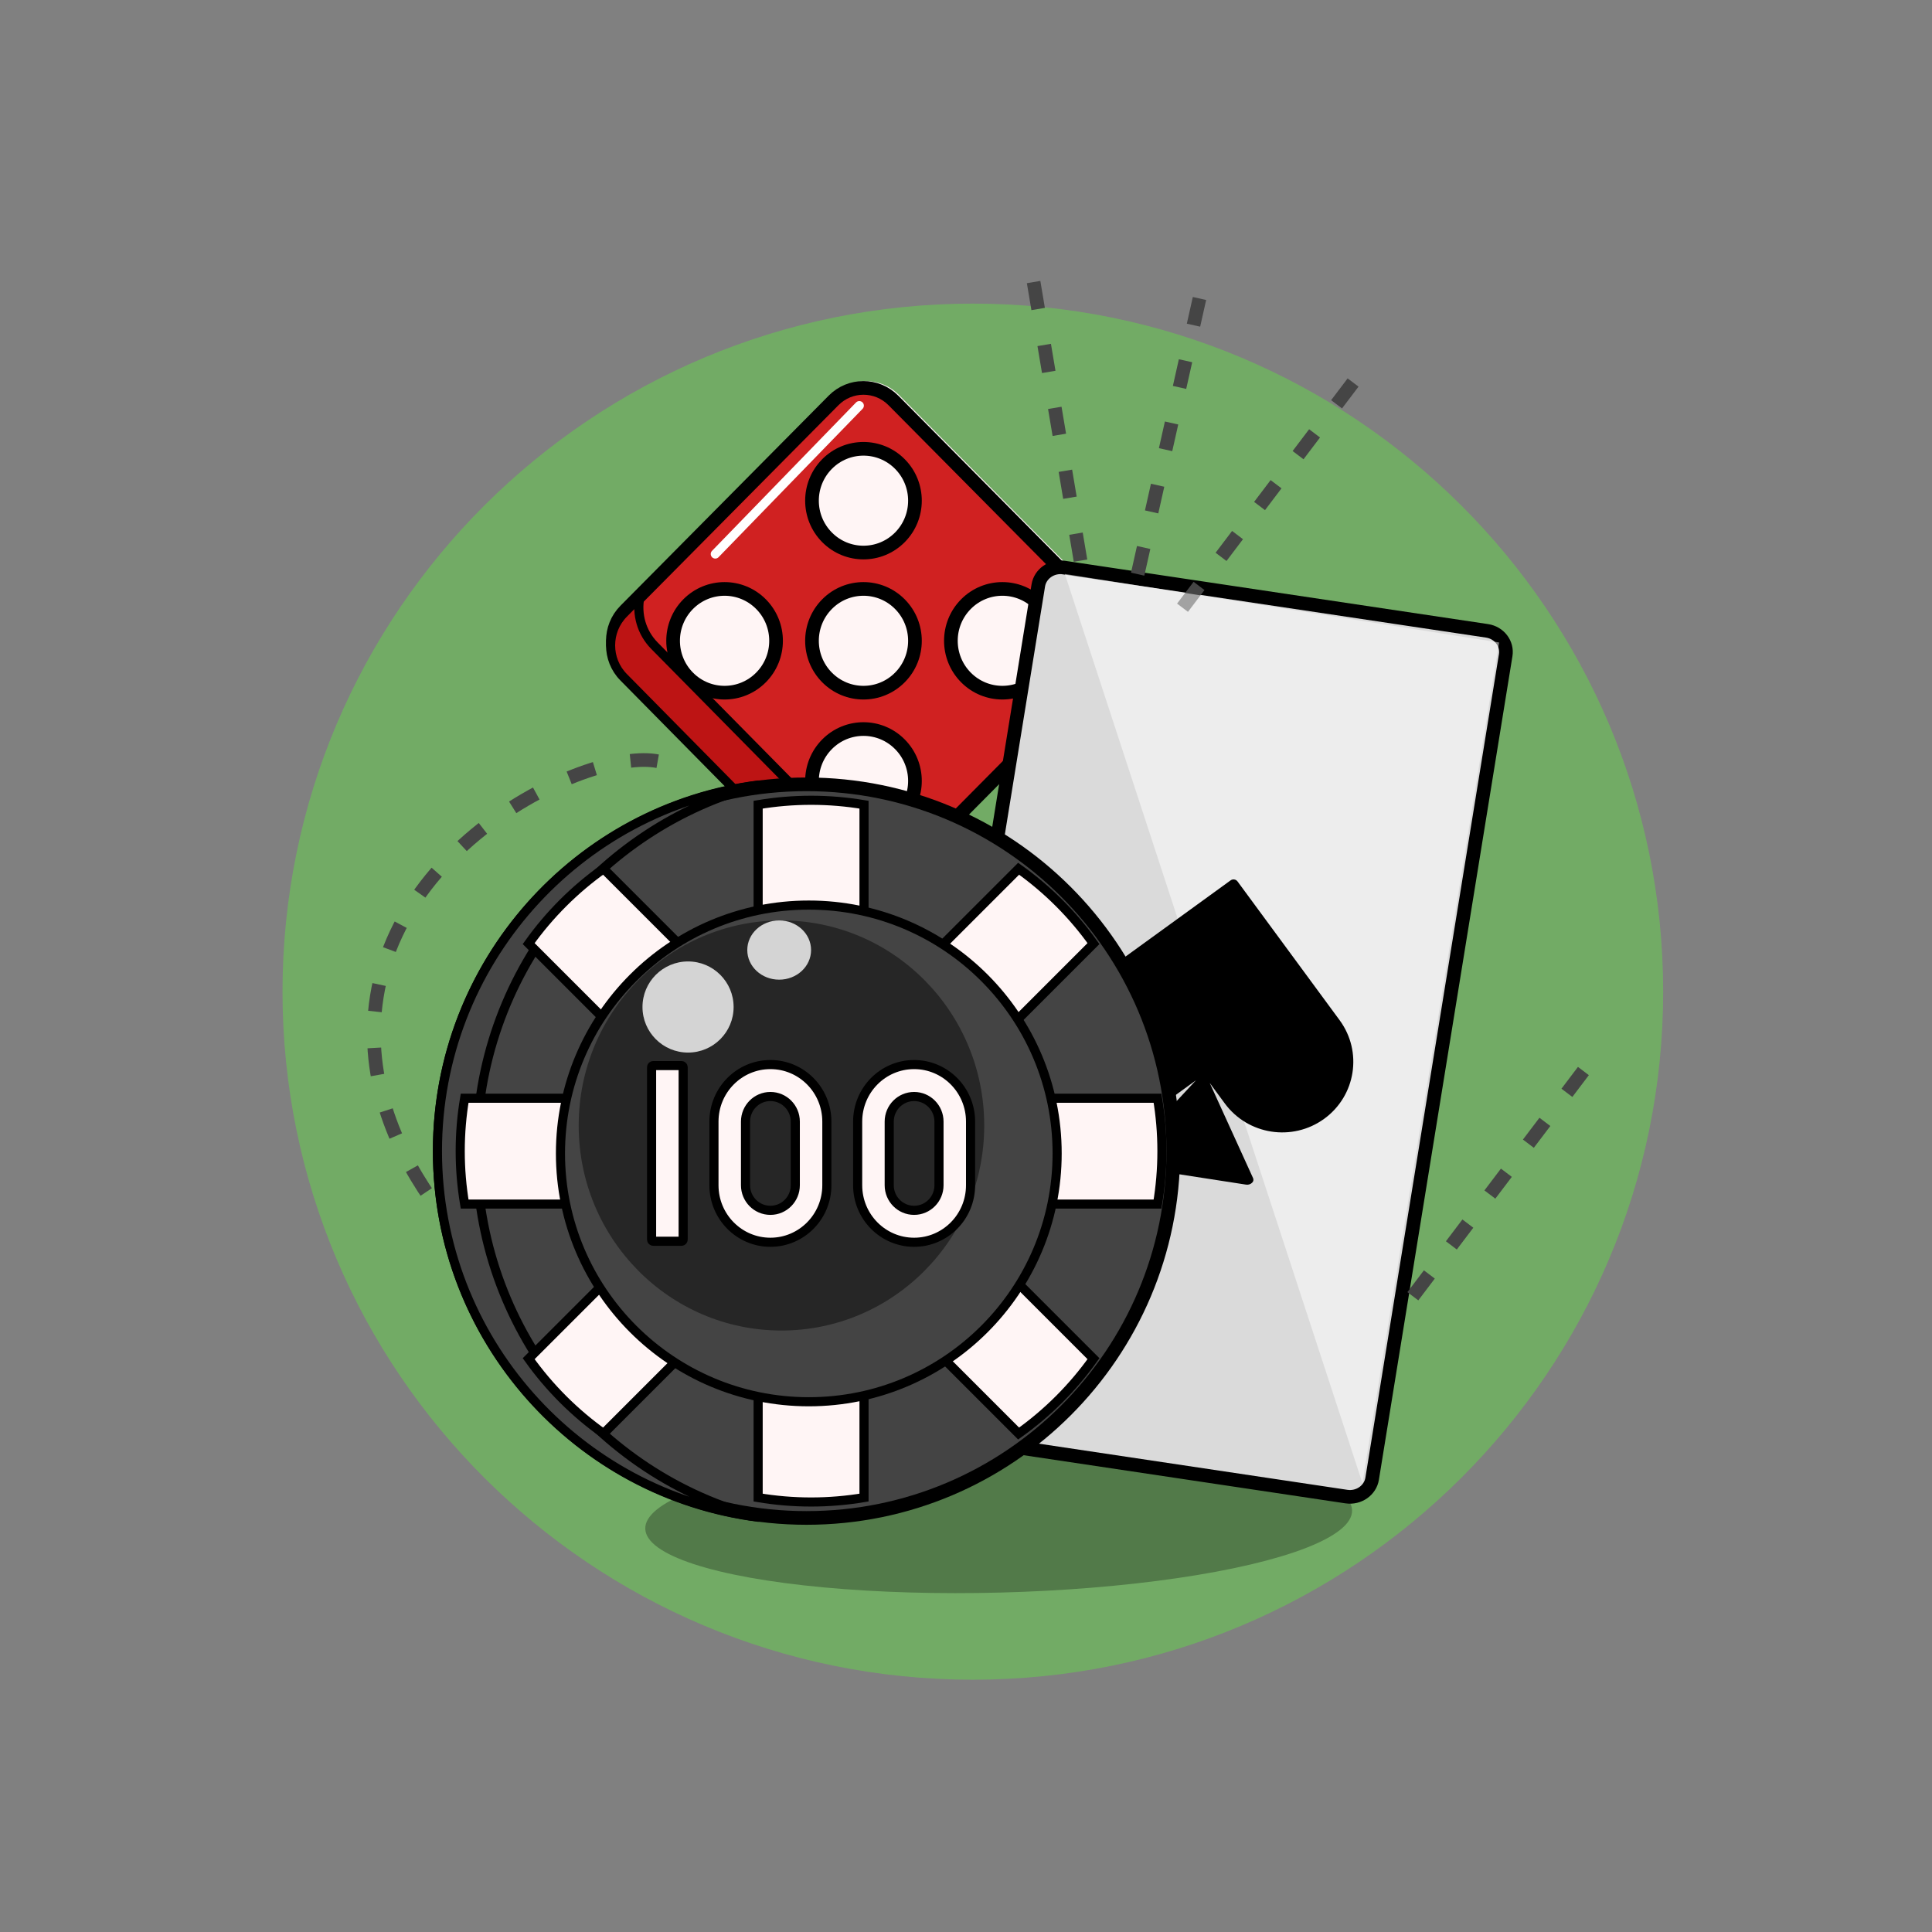
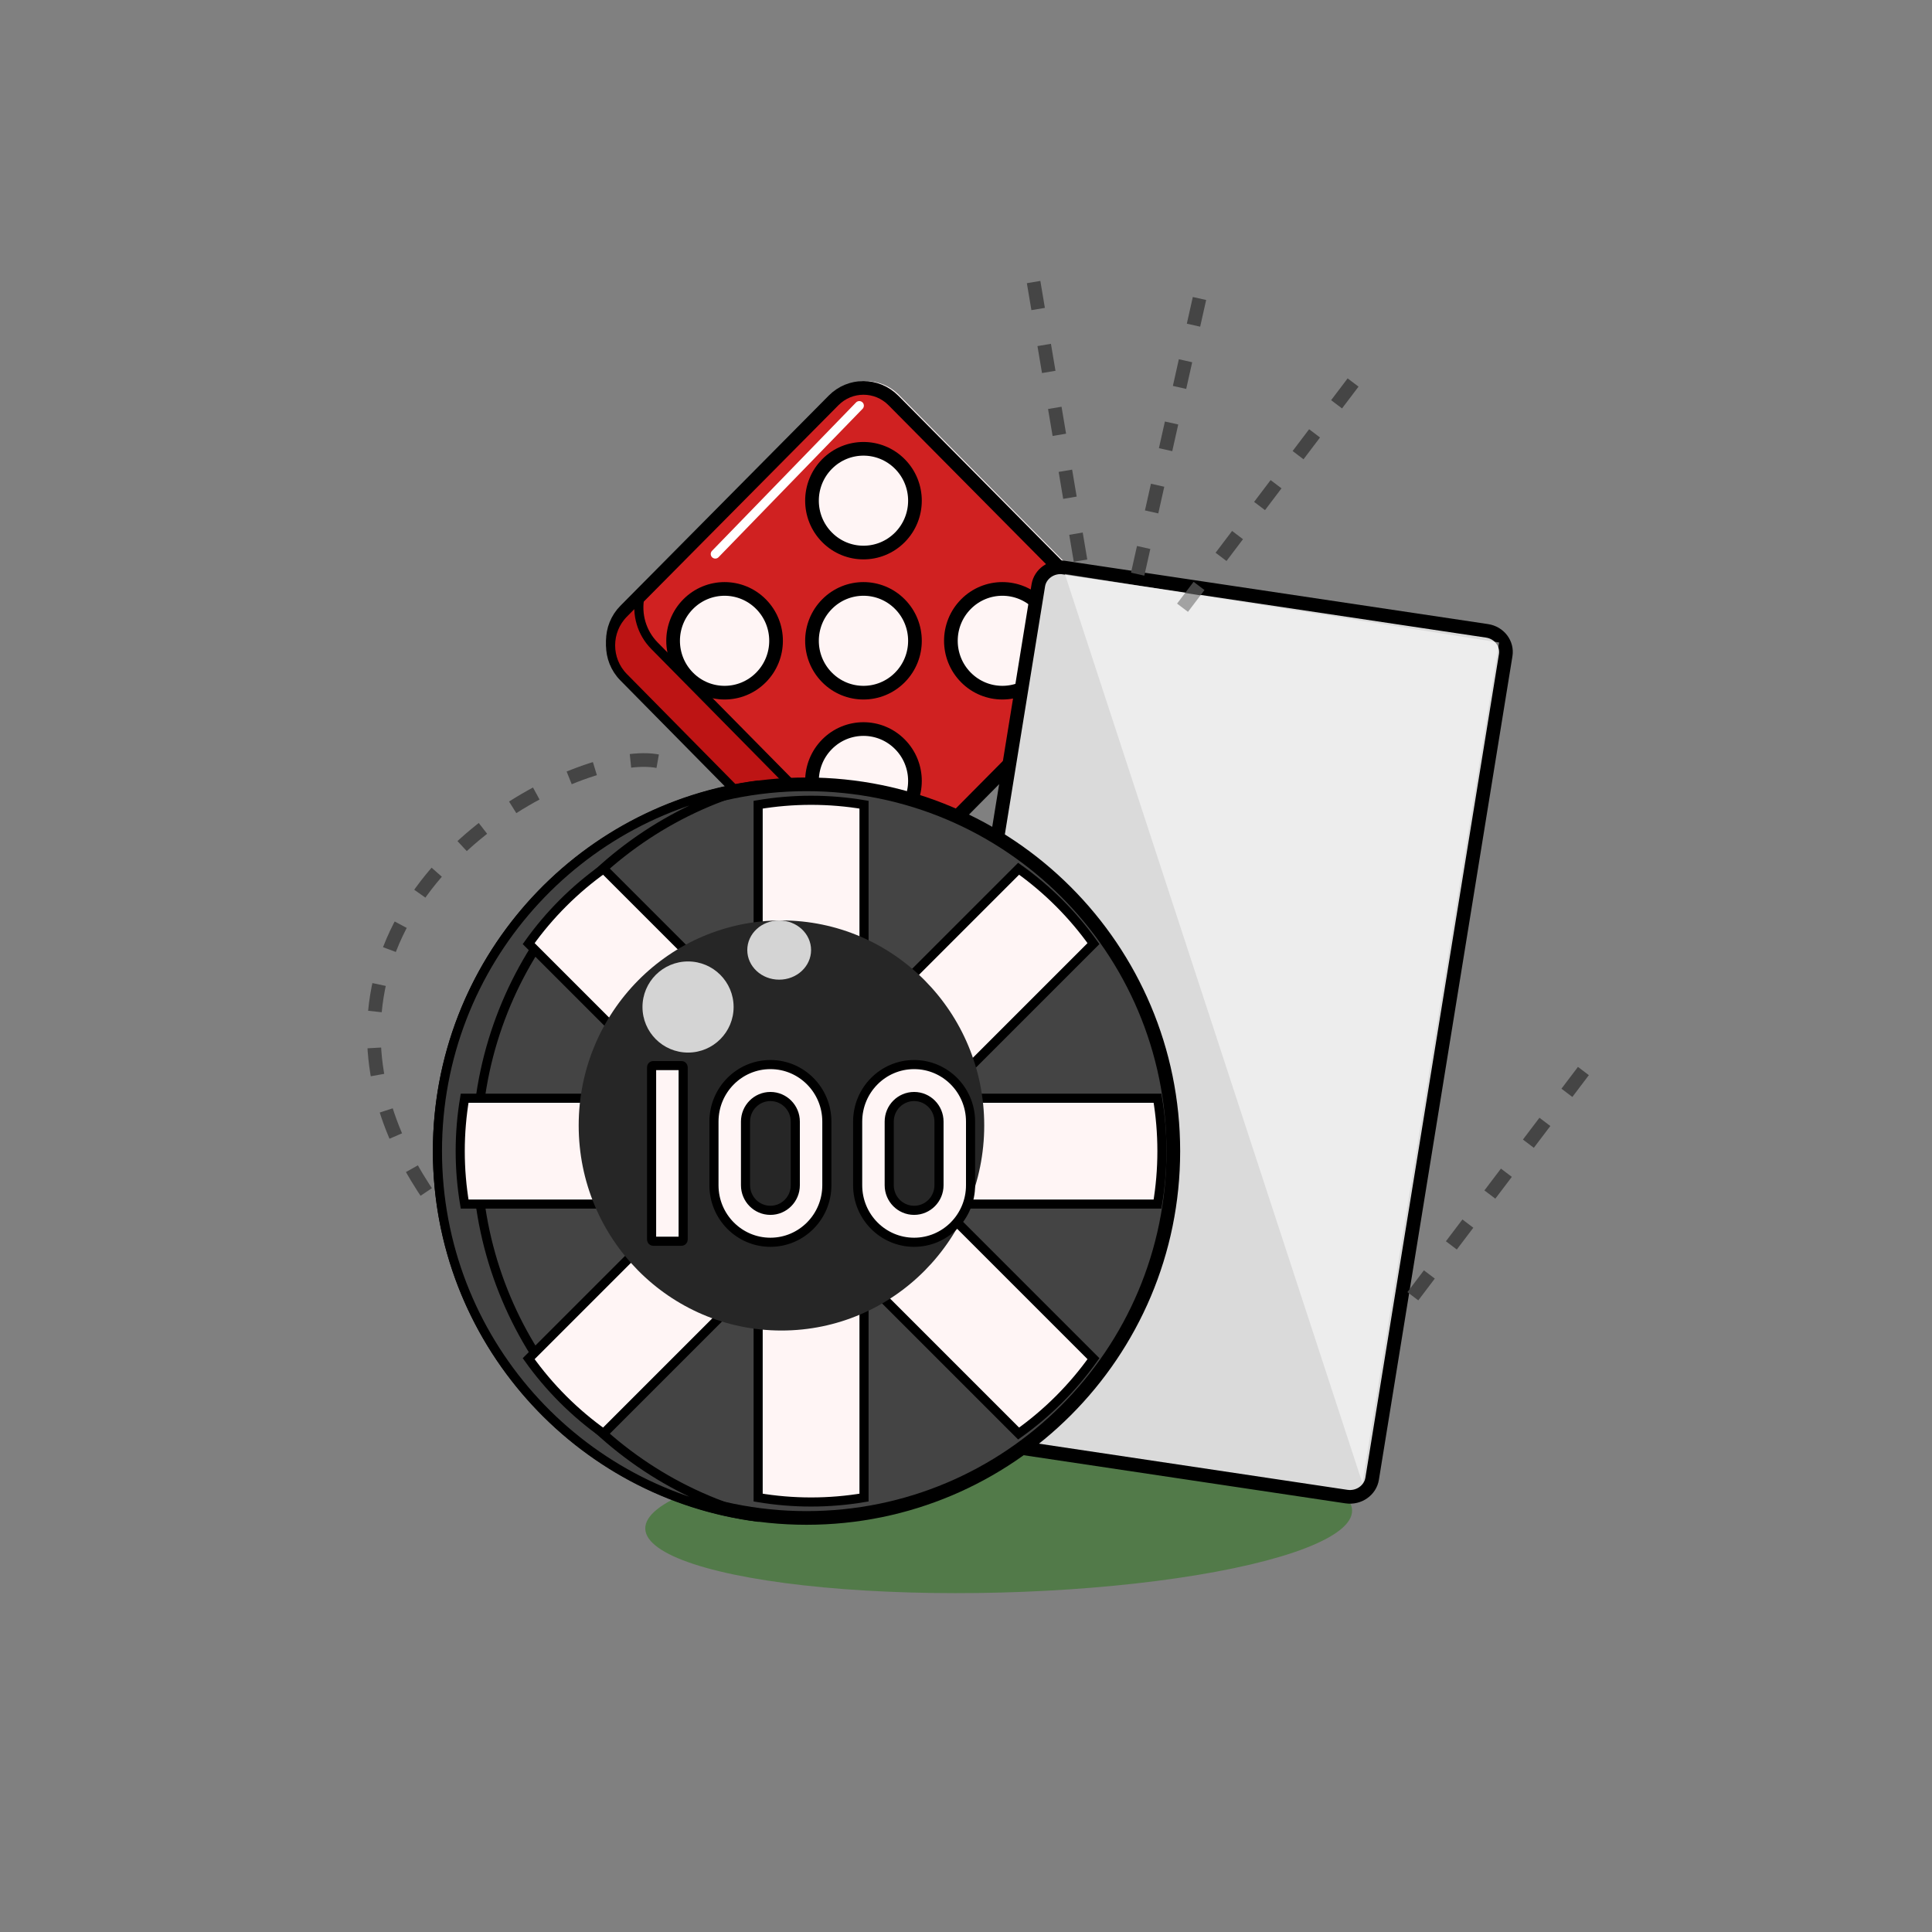
<svg xmlns="http://www.w3.org/2000/svg" width="424" height="424" viewBox="0 0 424 424" fill="none">
  <rect x="0" y="0" width="424" height="424" fill="#808080" stroke="none" />
-   <path d="M365 217.631C365 301.026 297.171 368.631 213.5 368.631C129.829 368.631 62 301.026 62 217.631C62 134.236 129.829 66.631 213.5 66.631C297.171 66.631 365 134.236 365 217.631Z" fill="#72AB65" />
  <ellipse cx="219.172" cy="333.48" rx="77.586" ry="16.032" transform="rotate(-1.494 219.172 333.48)" fill="#527A49" />
  <path d="M240.983 145.482L197.283 189.586C193.261 193.646 186.739 193.646 182.717 189.586L139.017 145.482C134.994 141.422 134.994 134.84 139.017 130.78L182.717 86.675C186.739 82.616 193.261 82.616 197.283 86.675L240.983 130.78C245.006 134.84 245.006 141.422 240.983 145.482Z" fill="#FFF5F5" />
  <path d="M182.945 87.871L182.945 87.871C186.567 84.217 192.433 84.217 196.055 87.871L241.778 133.999L241.778 133.999C245.407 137.66 245.407 143.602 241.778 147.263L196.055 193.39C192.433 197.044 186.567 197.045 182.945 193.39L137.222 147.263L137.222 147.263C133.593 143.602 133.593 137.66 137.222 133.999L182.945 87.871ZM151.025 132.586L151.025 132.586C146.62 137.031 146.62 144.231 151.025 148.676C155.438 153.128 162.598 153.127 167.011 148.676C171.416 144.231 171.417 137.031 167.011 132.586C162.598 128.133 155.438 128.134 151.025 132.586ZM227.975 132.586L227.975 132.586C223.562 128.133 216.402 128.133 211.989 132.586C207.584 137.031 207.583 144.231 211.989 148.676C216.402 153.128 223.562 153.127 227.975 148.676C232.38 144.231 232.38 137.031 227.975 132.586ZM181.507 179.428C185.92 183.88 193.08 183.879 197.493 179.428C201.899 174.983 201.899 167.782 197.493 163.338C193.08 158.885 185.919 158.885 181.507 163.338C177.101 167.783 177.101 174.983 181.507 179.428ZM181.507 148.676C185.92 153.128 193.08 153.127 197.493 148.676C201.899 144.231 201.899 137.031 197.493 132.586C193.08 128.133 185.919 128.133 181.507 132.586C177.101 137.031 177.101 144.231 181.507 148.676ZM181.507 117.924C185.92 122.377 193.08 122.376 197.493 117.924C201.899 113.479 201.899 106.279 197.493 101.834C193.08 97.382 185.919 97.382 181.507 101.834C177.101 106.279 177.101 113.48 181.507 117.924Z" fill="#D02121" stroke="black" stroke-width="3" />
  <path d="M182.347 194.744L182.347 194.744L136.853 148.618C133.049 144.761 133.049 138.503 136.853 134.647L136.853 134.647L140.418 131.032C139.696 134.777 140.766 138.806 143.629 141.708C143.629 141.708 143.629 141.708 143.629 141.708L189.123 187.835C191.993 190.744 195.983 191.83 199.689 191.093L196.088 194.744C192.292 198.593 186.143 198.593 182.347 194.744Z" fill="#BD1414" stroke="black" stroke-width="2" />
  <path d="M295.487 328.442L202.667 314.556C199.927 314.146 198.154 311.715 198.558 309.222L227.868 128.47C227.868 128.47 227.868 128.47 227.868 128.47C228.275 125.96 230.761 124.146 233.513 124.558L233.711 123.236L233.513 124.558L326.333 138.444C329.073 138.854 330.846 141.285 330.442 143.778L301.132 324.53C300.725 327.04 298.239 328.854 295.487 328.442Z" fill="#DADADA" stroke="black" stroke-width="3" />
  <line x1="259.52" y1="133.372" x2="301.021" y2="78.569" stroke="#454545" stroke-width="3" stroke-dasharray="6 8" />
  <line x1="310.066" y1="284.477" x2="351.567" y2="229.675" stroke="#454545" stroke-width="3" stroke-dasharray="6 8" />
  <path d="M112.276 282.263C112.276 282.263 74.521 253.369 83.407 215.084C92.294 176.8 144.933 158.728 148.797 170.218" stroke="#454545" stroke-width="3" stroke-dasharray="6 8" />
  <line x1="249.675" y1="126.006" x2="264.716" y2="58.928" stroke="#454545" stroke-width="3" stroke-dasharray="6 8" />
  <line x1="237.133" y1="123.038" x2="225.717" y2="55.249" stroke="#454545" stroke-width="3" stroke-dasharray="6 8" />
  <ellipse cx="149.5" cy="222" rx="7.5" ry="7" fill="white" />
-   <ellipse cx="171" cy="210.5" rx="9" ry="8.5" fill="white" />
  <path d="M299 325.5L233.69 125.968L329 141L299 325.5Z" fill="white" fill-opacity="0.5" />
-   <path d="M290.6 245.538C283.643 250.584 273.883 249.075 268.8 242.167L265.488 237.665L275.001 258.55C275.145 258.867 275.087 259.239 274.852 259.498C274.506 259.879 273.99 260.061 273.479 259.982L247.592 255.978C247.088 255.9 246.656 255.578 246.44 255.119L246.437 255.112C246.286 254.79 246.345 254.408 246.588 254.147L262.476 237.078L257.804 240.467C250.847 245.513 241.087 244.004 236.004 237.096C230.922 230.188 232.442 220.497 239.4 215.451L270.066 193.209C270.554 192.855 271.238 192.961 271.594 193.445L293.996 223.894C299.078 230.801 297.558 240.492 290.6 245.538Z" fill="black" />
  <path d="M257.5 252.631C257.5 297.09 221.459 333.131 177 333.131C132.541 333.131 96.5 297.09 96.5 252.631C96.5 208.172 132.541 172.131 177 172.131C221.459 172.131 257.5 208.172 257.5 252.631Z" fill="#444444" stroke="black" stroke-width="3" />
  <path d="M104.592 252.631C104.592 291.29 130.929 323.774 166.583 333C126.791 328.003 96 293.929 96 252.631C96 211.332 126.792 177.257 166.585 172.261C130.93 181.488 104.592 213.972 104.592 252.631Z" fill="#444444" stroke="black" stroke-width="2" />
  <path d="M207.755 265.955L239.977 298.178C237.75 301.303 235.243 304.282 232.447 307.078C229.652 309.873 226.672 312.381 223.547 314.607L191.325 282.385L189.618 280.678V283.092V328.662C185.834 329.297 181.955 329.631 178.001 329.631C174.047 329.631 170.167 329.297 166.383 328.662V283.092V280.678L164.676 282.385L132.453 314.608C129.328 312.381 126.348 309.874 123.553 307.078C120.757 304.282 118.25 301.303 116.023 298.178L148.245 265.956L149.952 264.249H147.538H101.969C101.334 260.464 101 256.585 101 252.631C101 248.677 101.334 244.797 101.969 241.014H147.539H149.953L148.246 239.306L116.024 207.084C118.25 203.959 120.757 200.98 123.554 198.184L123.554 198.184C126.349 195.388 129.329 192.881 132.454 190.654L164.676 222.877L166.383 224.584V222.17V176.6C170.167 175.965 174.046 175.631 178.001 175.631C181.955 175.631 185.834 175.964 189.618 176.6V222.17V224.584L191.325 222.877L223.547 190.654C226.672 192.881 229.652 195.388 232.447 198.184C235.243 200.98 237.75 203.959 239.977 207.084L207.755 239.306L206.048 241.014H208.462H254.031C254.666 244.798 255 248.677 255 252.631C255 256.585 254.666 260.464 254.031 264.248H208.462H206.048L207.755 265.955Z" fill="#FFF5F5" stroke="black" stroke-width="2" />
-   <path d="M232 253.131C232 283.23 207.6 307.631 177.5 307.631C147.4 307.631 123 283.23 123 253.131C123 223.031 147.4 198.631 177.5 198.631C207.6 198.631 232 223.031 232 253.131Z" fill="#444444" stroke="black" stroke-width="2" />
  <ellipse cx="171.5" cy="247" rx="44.5" ry="45" fill="#262626" />
  <path d="M149.926 234.228V272.034C149.926 272.248 149.756 272.406 149.567 272.406H143.359C143.17 272.406 143 272.248 143 272.034V234.228C143 234.014 143.17 233.856 143.359 233.856H149.567C149.757 233.856 149.926 234.014 149.926 234.228ZM181.463 246.147V260.114C181.463 267.036 175.908 272.631 169.075 272.631C162.242 272.631 156.686 267.036 156.686 260.114V246.147C156.686 239.226 162.242 233.631 169.075 233.631C175.908 233.631 181.463 239.226 181.463 246.147ZM174.537 246.147C174.537 243.116 172.101 240.642 169.075 240.642C166.049 240.642 163.612 243.116 163.612 246.147V260.114C163.612 263.146 166.049 265.62 169.075 265.62C172.101 265.62 174.537 263.146 174.537 260.114V246.147ZM213 246.147V260.114C213 267.036 207.445 272.631 200.612 272.631C193.779 272.631 188.223 267.036 188.223 260.114V246.147C188.223 239.226 193.779 233.631 200.612 233.631C207.445 233.631 213 239.226 213 246.147ZM206.074 246.147C206.074 243.116 203.638 240.642 200.612 240.642C197.586 240.642 195.149 243.116 195.149 246.147V260.114C195.149 263.146 197.586 265.62 200.612 265.62C203.638 265.62 206.074 263.146 206.074 260.114V246.147Z" fill="#FFF5F5" stroke="black" stroke-width="2" />
  <circle cx="151" cy="221" r="10" fill="white" fill-opacity="0.8" />
  <ellipse cx="171" cy="208.5" rx="7" ry="6.5" fill="white" fill-opacity="0.8" />
  <line x1="156.979" y1="121.586" x2="188.586" y2="89.021" stroke="white" stroke-width="2" stroke-linecap="round" />
</svg>